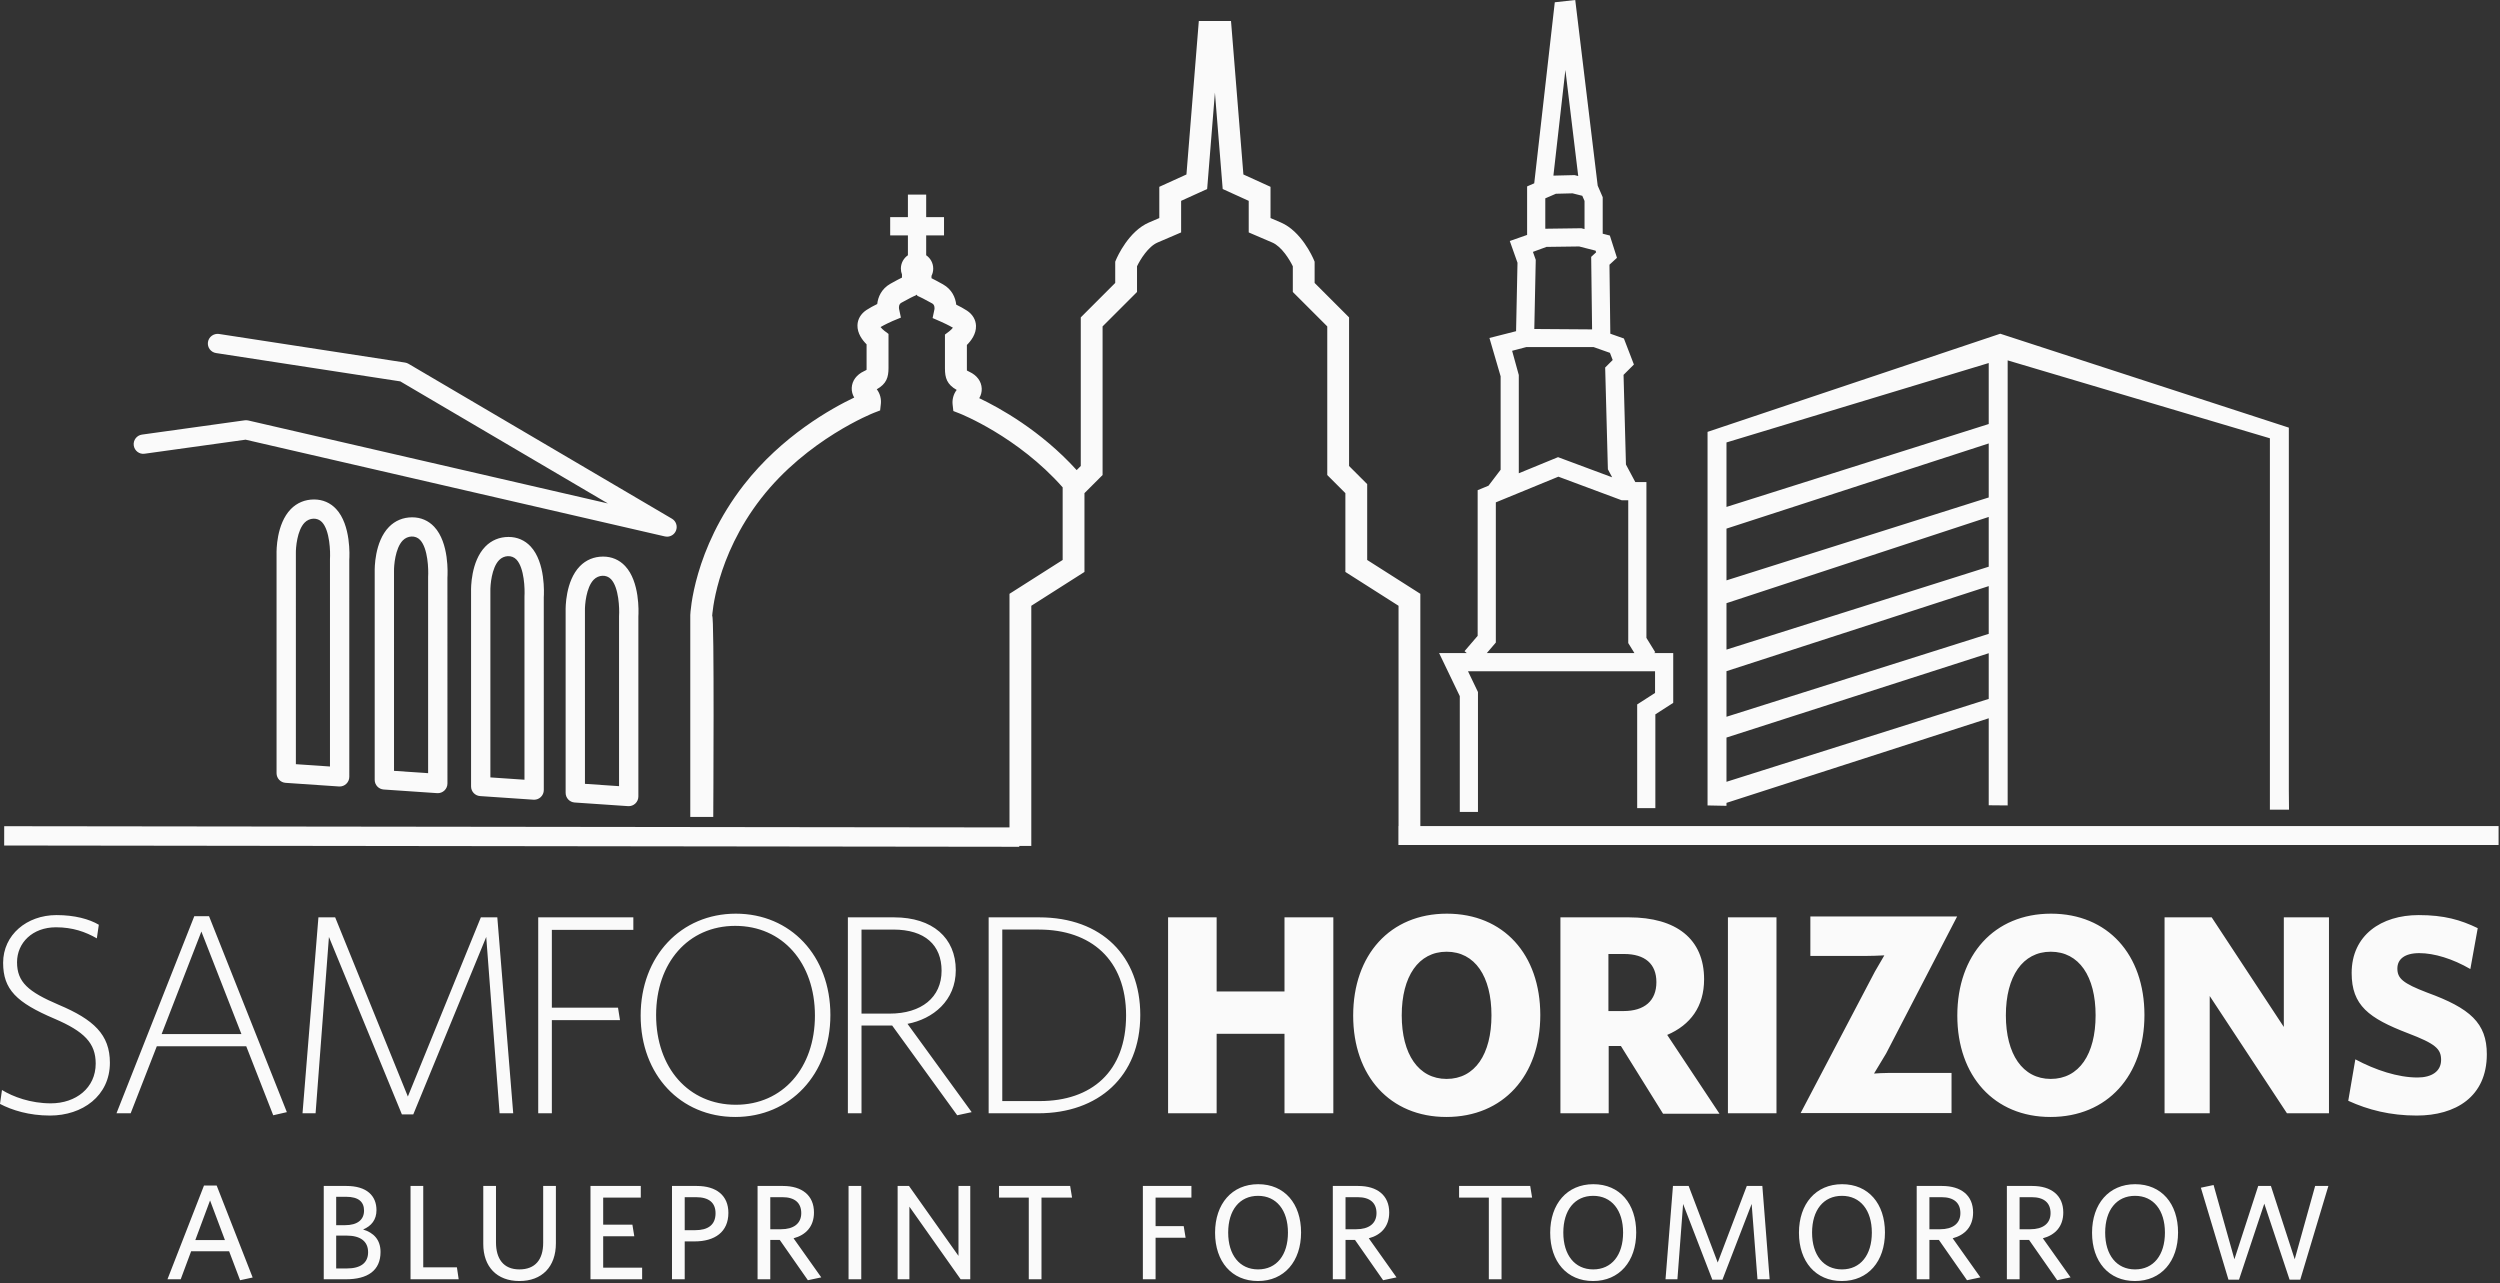
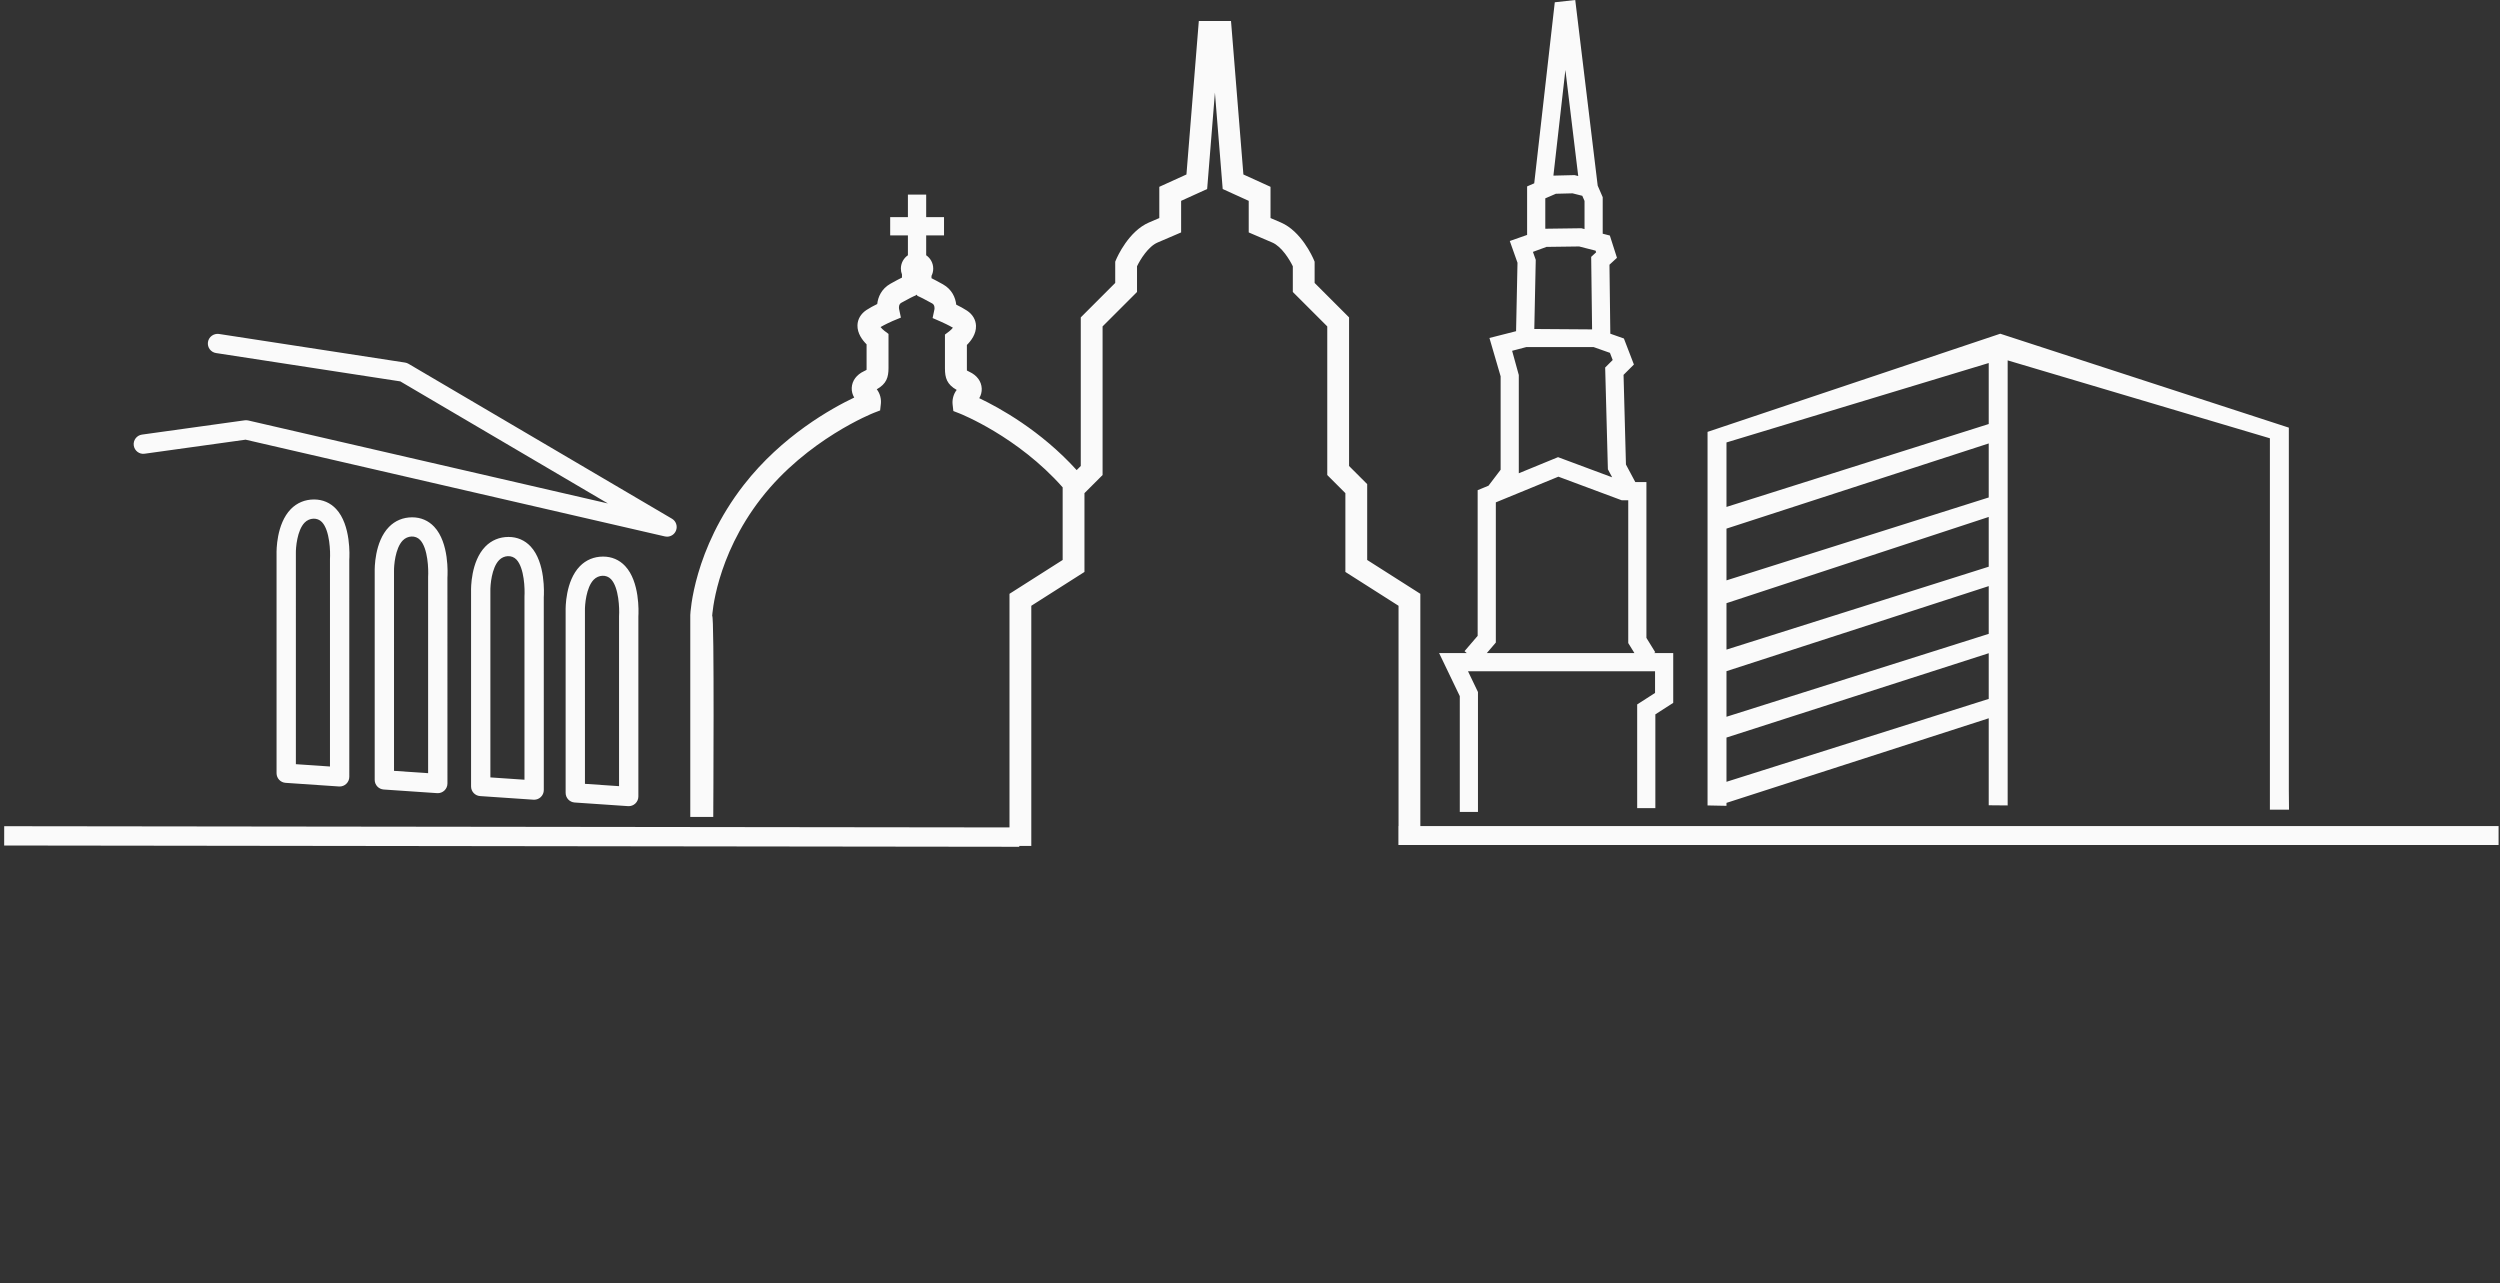
<svg xmlns="http://www.w3.org/2000/svg" width="100%" height="100%" viewBox="0 0 980 503" version="1.1">
  <rect x="0" y="0" width="980" height="503" fill="#333333" stroke="none" />
  <g fill="#fafafa">
-     <path d="M89.818,490.5L74.922,490.5L70.839,501.475L65.647,501.475L79.96,464.738L84.939,464.738L99.043,500.783L94.11,501.846L89.818,490.5ZM76.564,486.1L88.172,486.1L82.343,470.567L76.564,486.1ZM135.654,501.474L126.908,501.474L126.908,464.895L135.762,464.895C143.817,464.895 147.579,468.765 147.579,474.386C147.579,478.099 145.621,480.586 142.333,481.965C146.417,483.186 149.171,485.94 149.171,490.765C149.171,498.082 144.083,501.474 135.654,501.474ZM135.654,469.136L131.783,469.136L131.783,480.27L135.283,480.27C140.108,480.27 142.704,478.149 142.704,474.545C142.704,471.207 140.637,469.136 135.654,469.136ZM135.867,484.353L131.783,484.353L131.783,497.232L136.025,497.232C141.275,497.232 144.296,495.111 144.296,490.874C144.296,486.632 141.325,484.353 135.867,484.353ZM160.93,501.474L160.93,464.895L165.913,464.895L165.913,496.807L179.113,496.807L179.8,501.474L160.93,501.474ZM203.597,502.163C194.743,502.163 189.443,496.543 189.443,487.638L189.443,464.897L194.426,464.897L194.426,487.005C194.426,493.363 197.288,497.605 203.597,497.605C209.797,497.605 212.926,493.788 212.926,487.163L212.926,464.897L217.909,464.897L217.909,487.372C217.909,496.597 212.447,502.163 203.597,502.163ZM231.467,501.474L231.467,464.895L251.188,464.895L251.188,469.457L236.45,469.457L236.45,480.057L247.9,480.057L248.642,484.615L236.45,484.615L236.45,496.915L251.717,496.915L251.717,501.474L231.467,501.474ZM263.423,464.896L273.123,464.896C280.865,464.896 285.527,468.659 285.527,475.446C285.527,482.921 280.227,486.63 272.277,486.63L268.406,486.63L268.406,501.475L263.423,501.475L263.423,464.896ZM272.86,469.296L268.406,469.296L268.406,482.23L272.544,482.23C277.523,482.23 280.494,480.163 280.494,475.605C280.494,471.417 277.84,469.296 272.86,469.296ZM305.664,486.048L301.951,486.048L301.951,501.473L296.968,501.473L296.968,464.898L306.935,464.898C314.41,464.898 319.076,468.611 319.076,475.286C319.076,480.853 315.843,484.14 311.072,485.411L321.939,500.732L316.689,501.844L305.664,486.048ZM306.722,469.294L301.951,469.294L301.951,481.861L306.193,481.861C311.018,481.861 314.093,479.686 314.093,475.553C314.093,471.573 311.601,469.294 306.722,469.294ZM337.618,464.897L337.618,501.476L332.634,501.476L332.634,464.897L337.618,464.897ZM376.575,501.474L356.483,473.007L356.483,501.474L351.871,501.474L351.871,464.895L356.325,464.895L375.725,492.303L375.725,464.895L380.342,464.895L380.342,501.474L376.575,501.474ZM408.264,469.457L408.264,501.473L403.28,501.473L403.28,469.457L391.618,469.457L391.618,464.898L419.501,464.898L420.243,469.457L408.264,469.457ZM452.986,469.457L452.986,480.64L464.011,480.64L464.757,485.198L452.986,485.198L452.986,501.473L448.003,501.473L448.003,464.898L467.036,464.898L467.036,469.457L452.986,469.457ZM493.111,502.163C482.828,502.163 476.307,494.53 476.307,483.238C476.307,471.897 482.932,464.205 493.215,464.205C503.553,464.205 510.019,471.838 510.019,483.13C510.019,494.422 503.448,502.163 493.111,502.163ZM493.165,468.768C485.898,468.768 481.448,474.384 481.448,483.184C481.448,491.984 485.953,497.605 493.165,497.605C500.423,497.605 504.878,491.984 504.878,483.184C504.878,474.384 500.373,468.768 493.165,468.768ZM531.159,486.048L527.446,486.048L527.446,501.473L522.463,501.473L522.463,464.898L532.43,464.898C539.905,464.898 544.571,468.611 544.571,475.286C544.571,480.853 541.338,484.14 536.567,485.411L547.434,500.732L542.184,501.844L531.159,486.048ZM532.217,469.294L527.446,469.294L527.446,481.861L531.688,481.861C536.513,481.861 539.588,479.686 539.588,475.553C539.588,471.573 537.096,469.294 532.217,469.294ZM588.604,469.457L588.604,501.473L583.62,501.473L583.62,469.457L571.958,469.457L571.958,464.898L599.841,464.898L600.583,469.457L588.604,469.457ZM624.481,502.163C614.198,502.163 607.677,494.53 607.677,483.238C607.677,471.897 614.302,464.205 624.59,464.205C634.923,464.205 641.394,471.838 641.394,483.13C641.394,494.422 634.819,502.163 624.481,502.163ZM624.535,468.768C617.273,468.768 612.819,474.384 612.819,483.184C612.819,491.984 617.327,497.605 624.535,497.605C631.798,497.605 636.252,491.984 636.252,483.184C636.252,474.384 631.744,468.768 624.535,468.768ZM688.929,501.474L686.65,471.949L675.2,501.632L671.225,501.632L659.775,471.949L657.545,501.474L652.883,501.474L655.8,464.895L661.95,464.895L673.345,494.903L684.741,464.895L690.837,464.895L693.7,501.474L688.929,501.474ZM721.994,502.163C711.711,502.163 705.19,494.53 705.19,483.238C705.19,471.897 711.815,464.205 722.098,464.205C732.436,464.205 738.903,471.838 738.903,483.13C738.903,494.422 732.332,502.163 721.994,502.163ZM722.048,468.768C714.782,468.768 710.332,474.384 710.332,483.184C710.332,491.984 714.836,497.605 722.048,497.605C729.307,497.605 733.761,491.984 733.761,483.184C733.761,474.384 729.257,468.768 722.048,468.768ZM760.042,486.048L756.33,486.048L756.33,501.473L751.346,501.473L751.346,464.898L761.313,464.898C768.788,464.898 773.455,468.611 773.455,475.286C773.455,480.853 770.221,484.14 765.45,485.411L776.317,500.732L771.067,501.844L760.042,486.048ZM761.1,469.294L756.33,469.294L756.33,481.861L760.571,481.861C765.396,481.861 768.471,479.686 768.471,475.553C768.471,471.573 765.98,469.294 761.1,469.294ZM795.391,486.048L791.679,486.048L791.679,501.473L786.695,501.473L786.695,464.898L796.662,464.898C804.137,464.898 808.804,468.611 808.804,475.286C808.804,480.853 805.57,484.14 800.8,485.411L811.666,500.732L806.416,501.844L795.391,486.048ZM796.45,469.294L791.679,469.294L791.679,481.861L795.92,481.861C800.745,481.861 803.82,479.686 803.82,475.553C803.82,471.573 801.329,469.294 796.45,469.294ZM836.888,502.163C826.605,502.163 820.084,494.53 820.084,483.238C820.084,471.897 826.709,464.205 836.992,464.205C847.33,464.205 853.797,471.838 853.797,483.13C853.797,494.422 847.222,502.163 836.888,502.163ZM836.943,468.768C829.676,468.768 825.226,474.384 825.226,483.184C825.226,491.984 829.73,497.605 836.943,497.605C844.201,497.605 848.651,491.984 848.651,483.184C848.651,474.384 844.147,468.768 836.943,468.768ZM901.703,501.633L897.516,501.633L887.603,471.841L877.691,501.633L873.558,501.633L862.741,465.587L867.724,464.525L875.891,493.629L885.22,464.895L890.199,464.895L899.528,493.629L907.537,464.895L912.728,464.895L901.703,501.633ZM705.848,436.314L734.965,380.856L738.661,374.502C736.236,374.618 733.577,374.735 730.919,374.735L709.661,374.735L709.661,359.252L767.198,359.252L739.353,412.977L734.619,420.831C736.348,420.718 738.082,420.602 739.932,420.602L765.002,420.602L765.002,436.314L705.848,436.314ZM19.592,437.297C11.354,437.297 4.675,435.18 0,432.735L0.779,427.28C5.121,429.951 12.025,432.51 19.925,432.51C29.721,432.51 37.513,426.501 37.513,416.926C37.513,408.914 33.063,404.351 21.371,399.343C6.458,392.997 1.225,387.876 1.225,377.414C1.225,366.505 10.463,358.714 22.154,358.714C29.275,358.714 34.954,360.272 38.738,362.497L37.958,367.839C33.504,365.28 28.496,363.497 21.929,363.497C12.692,363.497 6.679,369.622 6.679,377.189C6.679,384.98 11.021,388.768 23.042,393.889C36.733,399.676 43.079,405.572 43.079,416.593C43.079,429.618 32.283,437.297 19.592,437.297ZM96.529,410.139L61.467,410.139L51.225,436.405L45.662,436.405L76.158,359.16L81.946,359.16L112.446,435.96L107.104,437.185L96.529,410.139ZM63.358,405.351L94.637,405.351L78.942,365.168L63.358,405.351ZM195.837,436.407L190.604,367.286L162,436.852L157.546,436.852L128.942,367.286L123.708,436.407L118.587,436.407L124.821,359.602L131.388,359.602L159.883,429.84L188.492,359.602L194.946,359.602L201.179,436.407L195.837,436.407ZM216.324,364.502L216.324,394.998L242.257,394.998L243.037,399.898L216.324,399.898L216.324,436.406L210.982,436.406L210.982,359.602L248.27,359.602L248.27,364.502L216.324,364.502ZM288.203,437.854C266.765,437.854 251.136,421.379 251.136,398.117C251.136,374.742 267.007,358.158 288.445,358.158C309.886,358.158 325.511,374.629 325.511,397.896C325.511,421.271 309.64,437.854 288.203,437.854ZM288.203,362.942C269.79,362.942 257.195,377.413 257.195,397.896C257.195,418.596 269.915,433.067 288.445,433.067C306.857,433.067 319.453,418.596 319.453,398.117C319.453,377.413 306.736,362.942 288.203,362.942ZM349.734,402.012L337.713,402.012L337.713,436.408L332.367,436.408L332.367,359.604L350.513,359.604C365.538,359.604 374.667,367.616 374.667,380.308C374.667,392.216 365.763,399.454 355.742,401.345L380.9,435.962L375.225,437.187L349.734,402.012ZM350.18,364.391L337.713,364.391L337.713,397.337L348.734,397.337C361.2,397.337 369.1,390.991 369.1,380.529C369.1,370.512 362.646,364.391 350.18,364.391ZM407.029,436.407L387.55,436.407L387.55,359.602L407.363,359.602C431.963,359.602 446.988,374.852 446.988,397.894C446.988,422.048 430.517,436.407 407.029,436.407ZM407.25,364.39L392.892,364.39L392.892,431.619L407.588,431.619C427.842,431.619 441.425,420.157 441.425,398.007C441.425,376.19 427.621,364.39 407.25,364.39ZM503.521,436.407L503.521,405.24L476.921,405.24L476.921,436.407L457.888,436.407L457.888,359.602L476.921,359.602L476.921,388.657L503.521,388.657L503.521,359.602L522.667,359.602L522.667,436.407L503.521,436.407ZM566.954,437.854C544.916,437.854 530.445,421.825 530.445,398.117C530.445,374.296 544.916,358.158 567.175,358.158C589.437,358.158 603.795,374.183 603.795,397.896C603.795,421.604 589.329,437.854 566.954,437.854ZM567.066,373.075C556.045,373.075 549.479,382.754 549.479,398.004C549.479,413.254 556.045,422.938 567.066,422.938C578.195,422.938 584.654,413.254 584.654,398.004C584.654,382.754 578.195,373.075 567.066,373.075ZM635.394,410.026L630.606,410.026L630.606,436.405L611.685,436.405L611.685,359.601L638.51,359.601C657.102,359.601 668.006,368.064 668.006,383.868C668.006,394.555 662.665,401.789 653.54,405.685L674.052,436.593L651.923,436.593L635.394,410.026ZM636.619,373.964L630.498,373.964L630.498,396.335L636.398,396.335C644.635,396.335 649.306,392.33 649.306,384.985C649.306,377.86 644.856,373.964 636.619,373.964ZM696.38,359.605L696.38,436.409L677.347,436.409L677.347,359.605L696.38,359.605ZM803.775,437.854C781.738,437.854 767.267,421.825 767.267,398.117C767.267,374.296 781.738,358.158 804,358.158C826.259,358.158 840.621,374.183 840.621,397.896C840.621,421.604 826.15,437.854 803.775,437.854ZM803.888,373.075C792.867,373.075 786.3,382.754 786.3,398.004C786.3,413.254 792.867,422.938 803.888,422.938C815.021,422.938 821.475,413.254 821.475,398.004C821.475,382.754 815.021,373.075 803.888,373.075ZM896.484,436.407L866.209,390.436L866.209,436.407L848.509,436.407L848.509,359.602L866.984,359.602L895.259,402.569L895.259,359.602L912.955,359.602L912.955,436.407L896.484,436.407ZM947.339,437.297C936.989,437.297 928.306,435.072 920.514,431.51L923.293,415.26C931.197,419.489 939.989,422.38 947.673,422.38C953.127,422.38 956.91,420.043 956.91,415.48C956.91,411.139 954.685,409.135 943.885,405.018C928.527,399.118 921.847,394.11 921.847,381.422C921.847,366.618 933.427,358.714 948.118,358.714C958.135,358.714 964.589,360.605 971.272,363.835L968.377,379.864C961.473,375.855 954.239,373.626 948.339,373.626C942.552,373.626 939.768,376.076 939.768,379.639C939.768,383.535 941.885,385.426 951.456,389.101C968.264,395.222 974.835,401.01 974.835,413.255C974.835,429.951 962.589,437.297 947.339,437.297Z" />
    <path d="M676.78,314.727L676.78,315.881L669.36,315.731L669.36,169.294L784.101,130.819L897.222,167.635L897.222,309.952L897.293,317.381L889.797,317.377L889.797,171.806L787.001,141.269L787.001,315.731L779.58,315.665L779.58,281.565L676.78,314.727ZM779.58,273.971L779.58,256.061L676.78,289.123L676.78,306.464L779.58,273.971ZM779.58,248.472L779.58,229.757L676.78,263.1L676.78,280.97L779.58,248.472ZM779.58,222.148L779.58,202.642L676.78,236.445L676.78,254.647L779.58,222.148ZM779.58,195.006L779.58,173.829L676.78,207.216L676.78,227.504L779.58,195.006ZM779.58,166.219L779.58,142.306L676.78,173.44L676.78,198.717L779.58,166.219ZM399.547,331.603L399.57,331.941L1.636,331.441L1.649,323.87L395.72,324.35L395.72,232.773L416.561,219.511L416.561,191.034C398.875,171.041 376.384,162.163 376.143,162.07L373.714,161.128L373.422,158.533C373.222,156.737 373.685,154.553 375.026,152.849C371.193,150.687 370.422,148.149 370.422,144.437L370.422,131.149L372.126,129.858C372.618,129.483 373.16,128.937 373.543,128.462C371.88,127.487 369.635,126.449 368.785,126.074L365.58,124.674L366.301,121.253C366.335,121.041 366.522,119.566 365.426,118.949C362.218,117.145 360.593,116.408 360.576,116.399L359.701,116.008L359.255,115.487L359.017,115.764L358.134,116.155C358.126,116.16 356.501,116.897 353.292,118.701C352.197,119.318 352.384,120.793 352.43,121.085L353.151,124.501L349.934,125.826C349.072,126.205 346.792,127.26 345.172,128.21C345.576,128.71 346.147,129.276 346.592,129.61L348.297,130.901L348.297,144.189C348.297,147.905 347.526,150.443 343.692,152.601C345.034,154.305 345.497,156.493 345.297,158.289L345.009,160.885L342.572,161.822C342.317,161.922 316.409,172.147 298.342,195.38C280.422,218.422 279.188,241.255 279.176,241.485C280.084,240.576 279.597,320.247 279.597,320.247L270.588,320.247L270.588,241.122C270.63,240.085 271.863,215.426 291.555,190.105C306.572,170.801 326.059,160.018 334.855,155.839C334.172,154.71 333.822,153.393 333.88,152.035C334.005,149.239 335.772,146.855 338.73,145.489C339.197,145.272 339.501,145.11 339.688,144.997C339.697,144.818 339.701,144.56 339.701,144.189L339.701,134.98C338.051,133.343 336.03,130.672 336.126,127.493C336.192,125.114 337.442,122.997 339.634,121.535C340.884,120.701 342.509,119.843 343.872,119.176C344.188,116.405 345.534,113.201 349.076,111.21C351.159,110.039 352.659,109.264 353.576,108.814L353.576,107.599C353.297,106.884 353.143,106.107 353.143,105.293C353.143,103.122 354.235,101.204 355.901,100.061L355.901,92.288L348.951,92.288L348.951,85.126L355.901,85.126L355.901,76.276L363.063,76.276L363.063,85.126L370.055,85.126L370.055,92.288L363.063,92.288L363.063,100.059C364.729,101.202 365.823,103.121 365.823,105.293C365.823,106.322 365.578,107.293 365.143,108.151L365.143,109.058C366.06,109.512 367.56,110.287 369.643,111.458C373.185,113.449 374.526,116.653 374.847,119.424C376.205,120.091 377.835,120.949 379.085,121.783C381.276,123.245 382.522,125.362 382.593,127.741C382.689,130.92 380.668,133.591 379.018,135.228L379.018,144.437C379.018,144.808 379.022,145.066 379.03,145.245C379.218,145.358 379.518,145.52 379.989,145.737C382.947,147.099 384.714,149.487 384.835,152.283C384.893,153.641 384.547,154.958 383.864,156.087C391.691,159.805 407.983,168.75 422.055,184.28L423.665,182.669L423.665,124.415L437.165,110.915L437.165,102.582L437.507,101.782C437.986,100.648 442.432,90.628 450.411,87.207L454.449,85.478L454.449,73.232L465.086,68.394L469.936,8.24L482.557,8.24L487.411,68.394L498.045,73.232L498.045,85.478L502.086,87.207C510.065,90.628 514.511,100.648 514.99,101.778L515.332,102.582L515.332,110.915L528.832,124.415L528.832,182.669L535.936,189.773L535.936,219.511L556.774,232.773L556.774,323.83L979.443,323.83L979.443,331.234L548.176,331.234L548.176,323.83L548.228,323.83L548.228,237.465L527.39,224.203L527.39,193.315L520.286,186.211L520.286,127.953L506.786,114.457L506.786,104.382C505.52,101.778 502.424,96.648 498.72,95.065L489.499,91.111L489.499,78.732L479.295,74.094L476.249,36.307L473.203,74.094L462.999,78.732L462.999,91.111L453.778,95.065C450.07,96.648 446.974,101.778 445.711,104.382L445.711,114.457L432.211,127.953L432.211,186.211L425.107,193.315L425.107,224.203L404.27,237.465L404.27,331.603L399.547,331.603ZM648.371,256.01L655.904,256.01L655.904,275.522L648.9,280.026L648.9,316.793L641.775,316.793L641.775,276.135L648.779,271.635L648.779,263.135L575.458,263.135L579.362,271.268L579.362,318.272L572.237,318.272L572.237,272.889L564.133,256.01L574.979,256.01L574.094,255.251L579.24,249.251L579.24,192.147L583.481,190.405L588.247,184.141L588.247,147.516L583.859,132.487L594.3,129.83L594.858,102.998L591.838,94.473L598.628,92.089L598.628,73.068L601.419,71.859L609.475,0.892L617.496,0L626.296,72.769L628.261,77.293L628.261,91.614L631.058,92.328L633.85,101.061L630.908,103.773L631.245,130.812L636.567,132.691L640.492,142.887L636.43,146.945L637.372,182.095L641.04,188.972L645.398,188.972L645.398,250.059L648.873,255.701L648.371,256.01ZM582.83,256.01L640.693,256.01L638.273,252.076L638.273,196.097L635.69,196.097L610.885,186.855L586.365,196.926L586.365,251.884L582.83,256.01ZM595.367,185.523L610.752,179.205L631.97,187.107L630.292,183.962L629.226,144.07L632.176,141.125L631.097,138.316L624.718,136.062L598.272,136.062L592.751,137.516L595.367,147.008L595.367,185.523ZM601.446,128.963L624.097,129.124L623.742,100.69L625.683,98.903L625.471,98.257L619.021,96.611L606.221,96.782L600.908,98.736L602.012,101.848L601.446,128.963ZM605.753,89.666L619.875,89.473L621.136,89.795L621.136,78.772L620.257,76.751L616.428,75.788L609.911,75.951L605.753,77.747L605.753,89.666ZM608.936,68.845L617.219,68.643L618.665,69.004L613.633,27.429L608.936,68.845ZM261.478,210.375C261.195,210.375 260.912,210.342 260.624,210.275L96.274,172.354L56.703,177.858C54.649,178.179 52.72,176.704 52.432,174.633C52.145,172.563 53.591,170.65 55.662,170.363L95.924,164.763C96.382,164.704 96.849,164.717 97.295,164.821L238.307,197.358L156.912,149.5L84.687,138.396C82.62,138.079 81.203,136.146 81.52,134.079C81.837,132.017 83.799,130.625 85.837,130.913L158.778,142.125C159.253,142.2 159.707,142.363 160.124,142.604L263.395,203.325C265.007,204.271 265.682,206.254 264.991,207.988C264.412,209.454 262.999,210.375 261.478,210.375ZM133.138,308.305C133.055,308.305 132.967,308.301 132.88,308.297L111.942,306.872C109.955,306.739 108.409,305.089 108.409,303.093L108.409,217.068C108.384,215.98 108.288,205.426 114,199.568C116.409,197.101 119.555,195.793 123.105,195.793C126.488,195.793 129.475,197.076 131.746,199.505C137.642,205.81 137.009,218.047 136.917,219.418L136.925,304.518C136.925,305.568 136.488,306.568 135.721,307.285C135.017,307.943 134.096,308.305 133.138,308.305ZM115.984,299.56L129.35,300.468L129.35,219.168C129.53,216.276 129.313,207.98 126.213,204.672C124.38,202.718 121.263,202.968 119.421,204.855C116.446,207.91 115.925,214.801 115.98,216.976L115.984,299.56ZM171.61,310.922C171.527,310.922 171.439,310.918 171.352,310.913L150.414,309.488C148.427,309.355 146.881,307.705 146.881,305.709L146.881,224.063C146.856,222.972 146.76,212.418 152.473,206.563C154.881,204.093 158.027,202.788 161.577,202.788C164.96,202.788 167.948,204.072 170.218,206.501C176.114,212.805 175.481,225.038 175.389,226.413L175.398,307.134C175.398,308.184 174.96,309.184 174.193,309.901C173.489,310.559 172.568,310.922 171.61,310.922ZM154.456,302.176L167.823,303.084L167.823,226.163C168.002,223.268 167.785,214.976 164.685,211.668C162.852,209.709 159.735,209.963 157.893,211.851C154.918,214.901 154.398,221.793 154.452,223.968L154.456,302.176ZM209.382,313.49C209.298,313.49 209.211,313.486 209.123,313.482L188.186,312.061C186.202,311.923 184.657,310.273 184.657,308.282L184.657,231.757C184.628,230.669 184.536,220.115 190.244,214.257C192.653,211.79 195.798,210.482 199.348,210.482C202.732,210.482 205.719,211.765 207.99,214.194C213.886,220.498 213.253,232.736 213.161,234.107L213.169,309.703C213.169,310.753 212.732,311.757 211.965,312.469C211.261,313.128 210.34,313.49 209.382,313.49ZM192.228,304.744L205.594,305.653L205.594,233.857C205.773,230.965 205.557,222.669 202.457,219.361C200.619,217.407 197.507,217.661 195.669,219.544C192.686,222.598 192.173,229.49 192.228,231.661L192.228,304.744ZM246.455,316.013C246.372,316.013 246.284,316.009 246.197,316.005L225.259,314.58C223.272,314.446 221.726,312.792 221.726,310.8L221.726,239.45C221.701,238.363 221.605,227.809 227.317,221.95C229.726,219.484 232.872,218.18 236.422,218.18C239.805,218.18 242.792,219.459 245.063,221.892C250.801,228.021 250.355,239.78 250.242,241.671L250.242,312.225C250.242,313.275 249.805,314.275 249.038,314.992C248.338,315.65 247.413,316.013 246.455,316.013ZM229.301,307.267L242.667,308.175L242.667,241.55C242.667,241.471 242.672,241.384 242.676,241.3C242.847,238.659 242.63,230.363 239.53,227.055C237.692,225.1 234.584,225.35 232.738,227.238C229.763,230.292 229.242,237.184 229.297,239.359L229.301,307.267Z" />
  </g>
</svg>